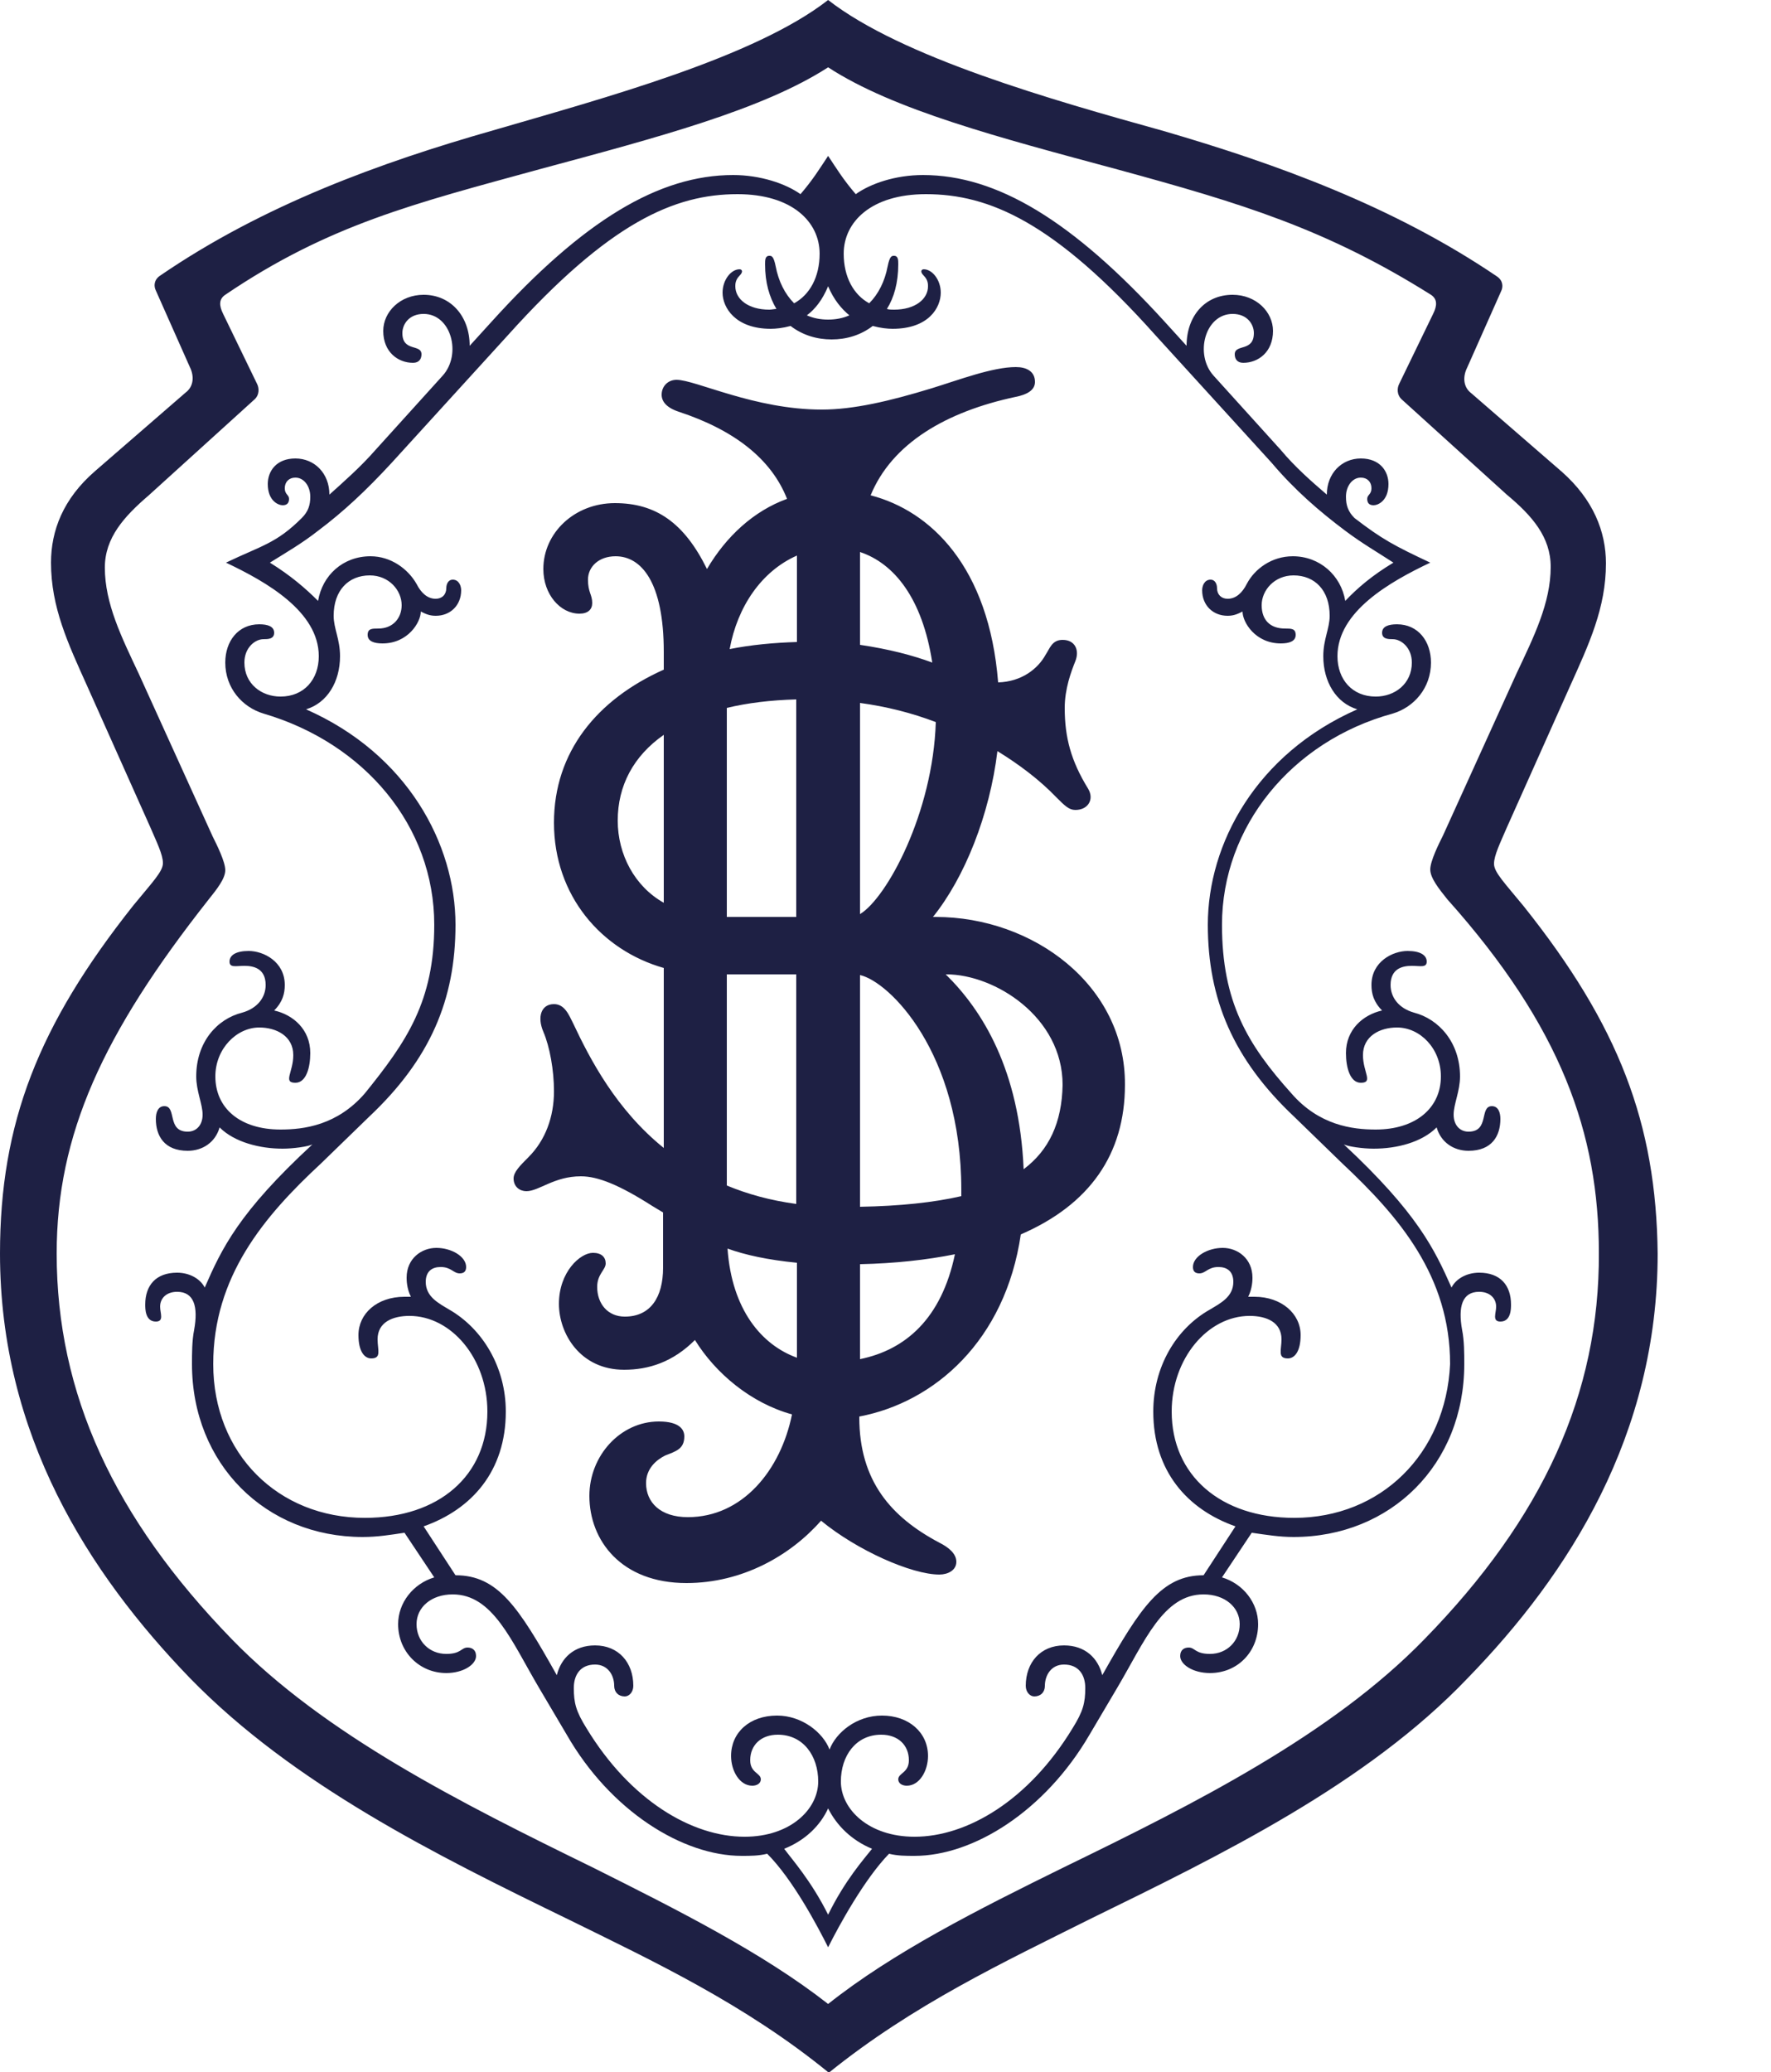
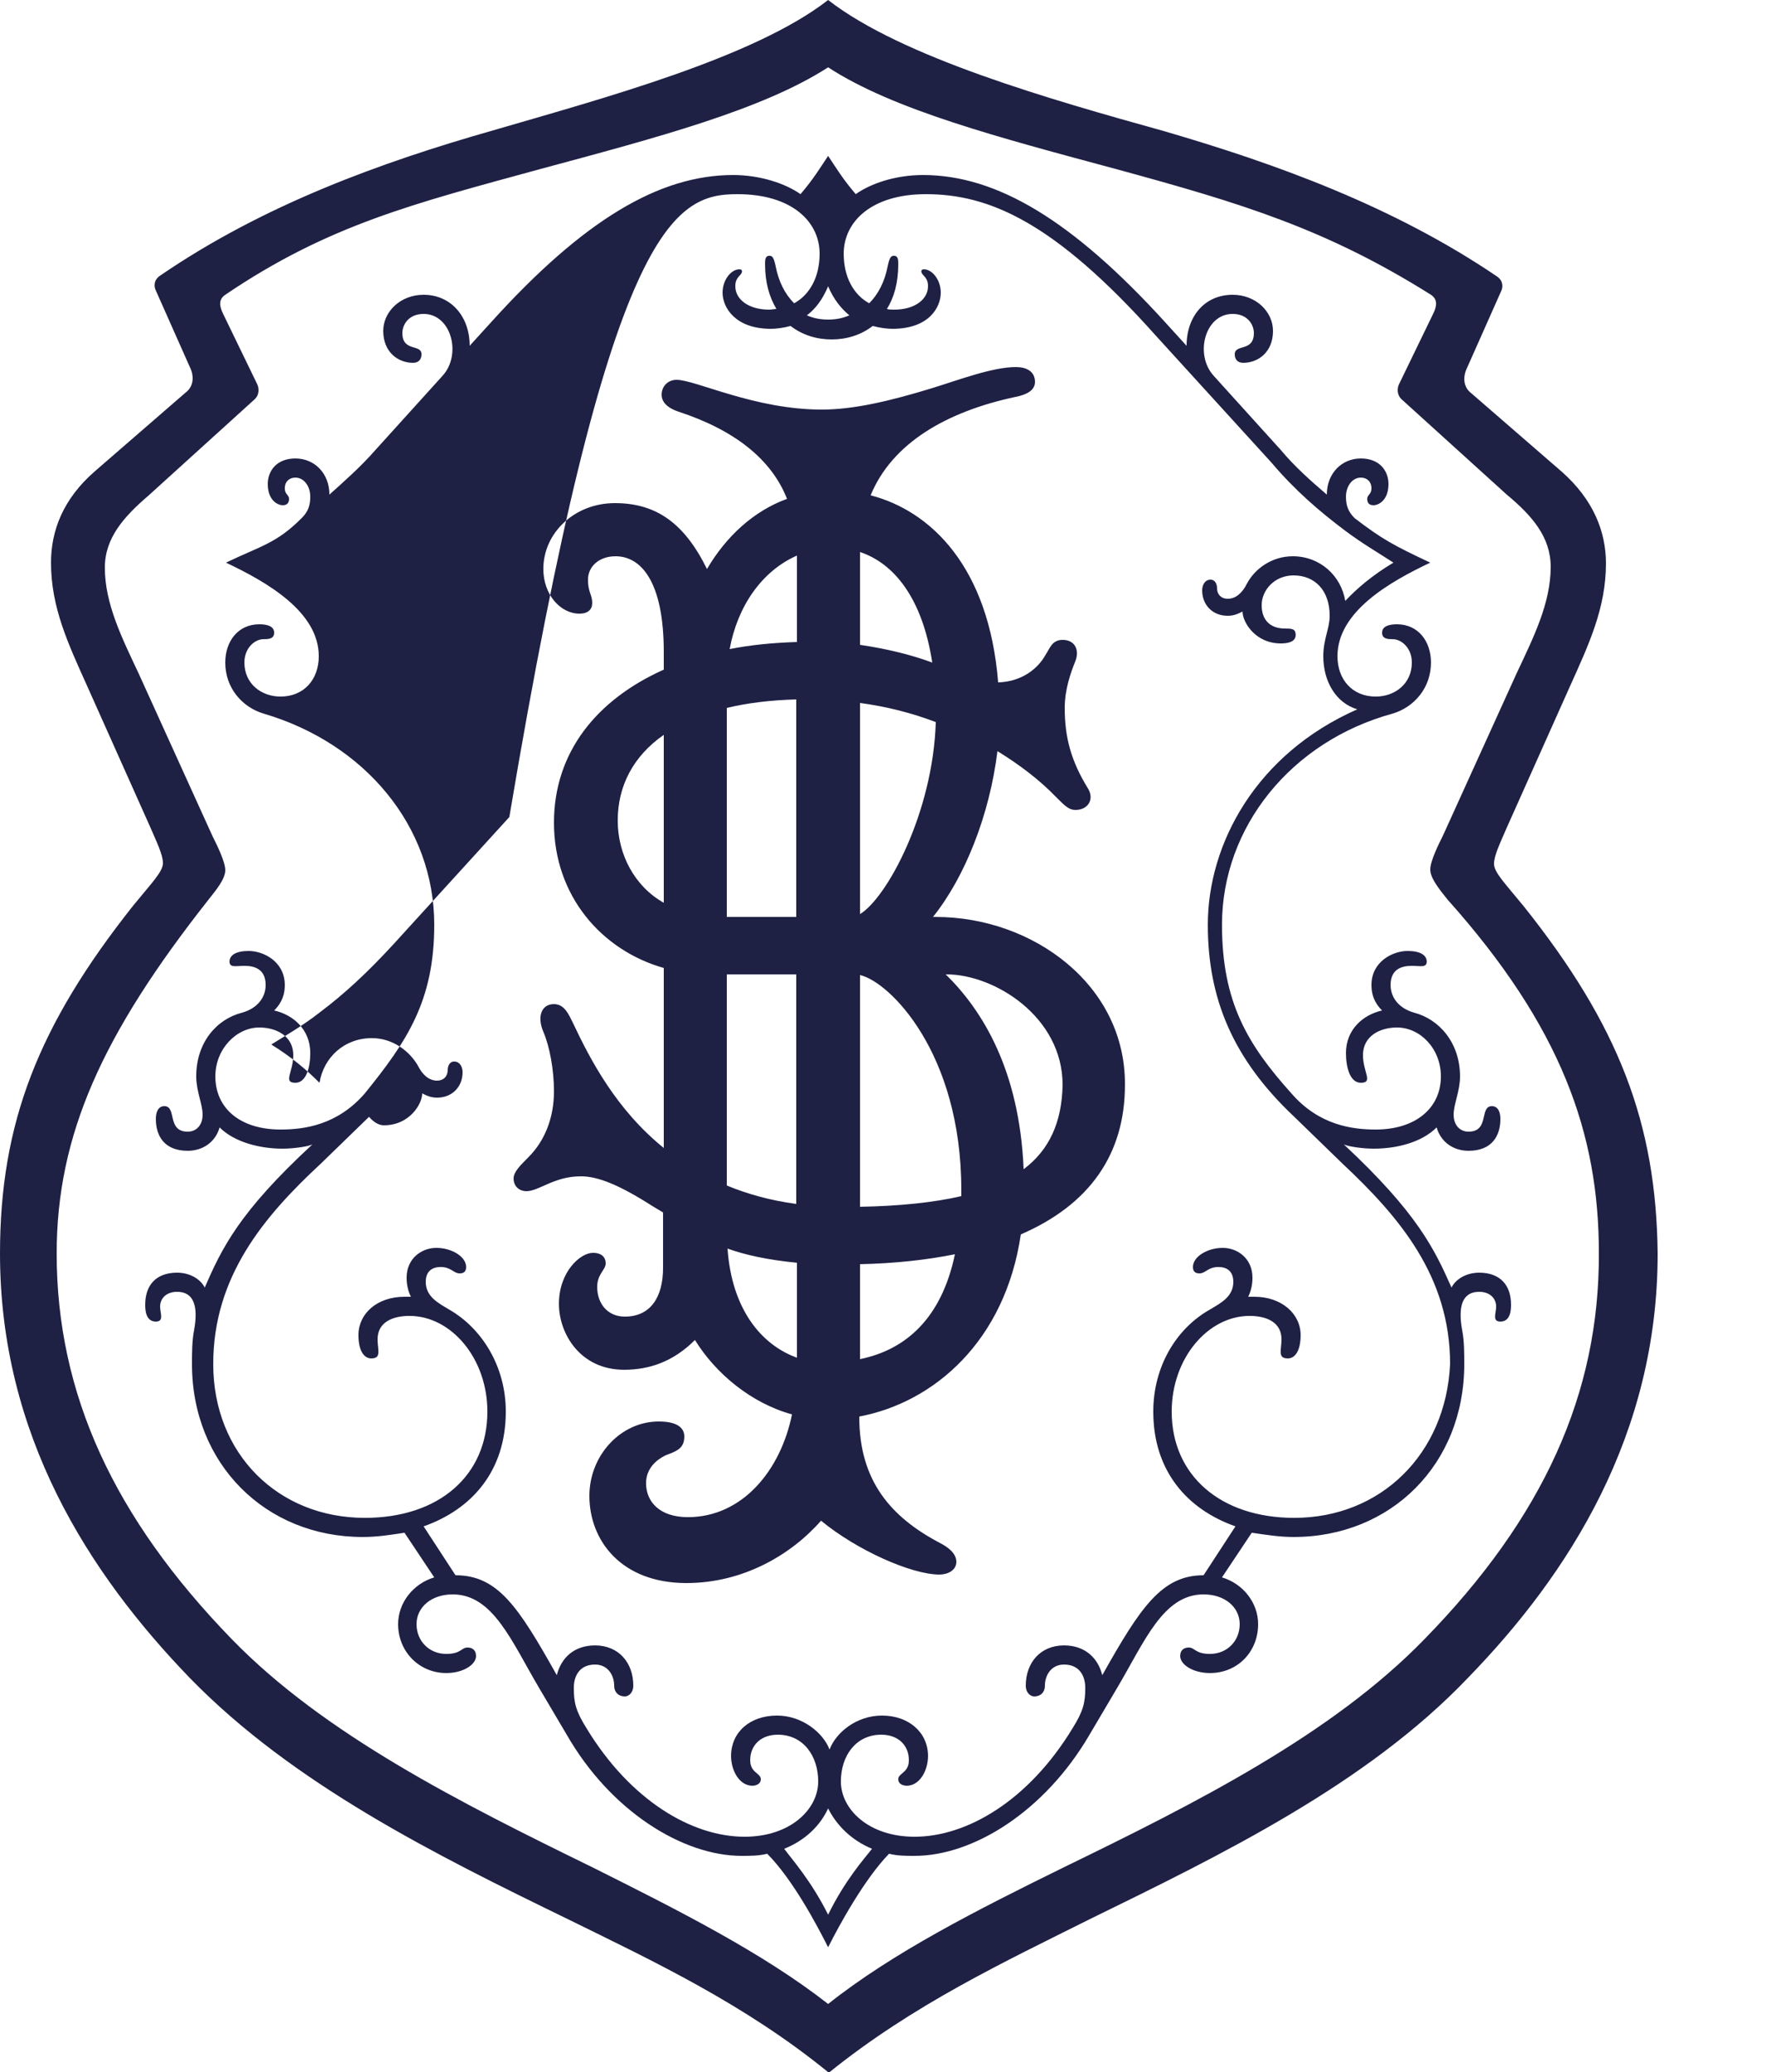
<svg xmlns="http://www.w3.org/2000/svg" version="1.1" viewBox="0 0 250 292.4">
  <style>.st0{fill-rule:evenodd;clip-rule:evenodd;fill:#1e2044}</style>
-   <path class="st0" d="M144.5 165c-.6-14-5.8-22.4-11-27.5h.1c6.8 0 16.4 6 16.4 15.6-.1 5.3-1.9 9.2-5.5 11.9zm-23.1 26.8v-13.4c4.9-.1 9.4-.6 13.4-1.4-1.9 9.1-7 13.5-13.4 14.8zm-18.7-15.6c2.5.9 5.7 1.6 9.8 2v13.4c-5-1.8-9.2-6.8-9.8-15.4zm-.1-38.7h9.8v32.4c-3.7-.5-6.9-1.4-9.8-2.6v-29.8zm-15.4-21.7c0-4.9 2.2-9.1 6.5-12.1v23.7c-4.1-2.3-6.5-6.8-6.5-11.6zm25.3-37.4v12.2c-3.3.1-6.5.4-9.5 1 1.1-6 4.5-11 9.5-13.2zm19.1 15.1c-2.7-1-6.1-1.9-10.2-2.5V77.9c4.8 1.6 8.8 6.5 10.2 15.6zM121.4 129V99.2c3.7.5 7.3 1.4 10.7 2.7-.4 12.8-6.9 24.8-10.7 27.1zm-18.8-29.1c2.9-.7 6.2-1.1 9.8-1.2v30.7h-9.8V99.9zm33.1 68.9c-3.9.9-8.7 1.4-14.3 1.5v-32.7c4.1.9 14.3 10.9 14.3 30.3v.9zm-3.6-39.4h-.4c4.5-5.6 8-14.4 9.1-23.4 3.1 1.9 6 4.1 8.3 6.5 1.2 1.2 1.8 1.8 2.7 1.8 1.8 0 2.7-1.5 1.8-3-2.4-3.9-3.3-7.2-3.3-11.4 0-2.7.9-5.1 1.5-6.6s0-3-1.8-3c-1.5 0-1.8 1.2-2.4 2.1-1.1 2-3.4 3.8-6.7 3.9-1.3-16.3-9.5-24.2-18-26.4 3-7.3 10.6-11.8 20.5-13.9 1.5-.3 2.7-.9 2.7-2.1 0-1.5-1.2-2.1-2.7-2.1-3.3 0-8 1.8-11.9 3-5.9 1.8-11 3-15.5 3-9.5 0-17.8-4.2-20.5-4.2-1.2 0-2.1.9-2.1 2.1 0 .9.6 1.8 2.4 2.4 7.9 2.6 13.1 6.7 15.3 12.3-4.7 1.7-8.6 5.3-11.3 9.9-3.2-6.5-7.2-9.3-13-9.3-5.7 0-10.1 4.2-10.1 9.3 0 3.6 2.4 6.3 5.1 6.3 1.2 0 1.8-.6 1.8-1.5 0-1.2-.6-1.5-.6-3.3s1.5-3.3 3.9-3.3c3.6 0 6.8 3.6 6.8 13.5v2.5c-9.4 4.2-15.5 11.6-15.5 21.6 0 10.3 6.7 18 15.5 20.5V162c-6.7-5.4-10.4-12.5-12.8-17.6-.6-1.2-1.2-2.7-2.7-2.7-1.8 0-2.4 1.8-1.5 3.9.9 2.1 1.5 5.4 1.5 8.4 0 3.6-1.2 6.9-3.6 9.3-1.2 1.2-2.1 2.1-2.1 3 0 1.2.9 1.8 1.8 1.8 1.8 0 3.9-2.1 7.7-2.1 2.4 0 5.4 1.2 10.1 4.2l1.5.9V178.9c0 4.2-1.8 6.9-5.4 6.9-2.4 0-3.9-1.8-3.9-4.2 0-1.8 1.2-2.4 1.2-3.3 0-.9-.6-1.5-1.8-1.5-1.8 0-4.8 2.7-4.8 7.2 0 4.2 3 9.3 9.2 9.3 3.5 0 6.9-1.1 10-4.2 2.9 4.7 7.9 8.9 13.7 10.5-1.6 7.9-7 14.5-14.7 14.5-3.9 0-5.9-2.1-5.9-4.8 0-2.1 1.5-3.3 2.7-3.9 1.5-.6 2.7-.9 2.7-2.7 0-.9-.6-2.1-3.6-2.1-5.4 0-9.8 4.8-9.8 10.5 0 6.3 4.5 12.3 13.7 12.3 7.9 0 14.7-3.9 19-8.8 5.1 4.2 12.8 7.6 16.7 7.6 1.2 0 2.4-.6 2.4-1.8 0-1.2-1.2-2.1-2.4-2.7-6.8-3.6-11.3-8.7-11.3-17.7v-.1c10.6-2 20.6-10.7 22.8-25.7 9.7-4.2 14.7-11.3 14.7-21.1.1-14.1-13-23.7-26.7-23.7zm50.6 84.8c-10.4 0-17.3-6-17.3-15 0-7.5 5.1-13.5 11-13.5 2.4 0 4.5.9 4.5 3.3 0 1.5-.6 2.7.9 2.7.9 0 1.8-.9 1.8-3.3 0-3-2.7-5.4-6.5-5.4h-.9c.6-1.2.6-2.4.6-2.7 0-2.7-2.1-4.2-4.2-4.2s-4.2 1.2-4.2 2.7c0 .6.3.9.9.9.9 0 1.2-.9 2.7-.9 1.2 0 2.1.6 2.1 2.1 0 2.1-1.8 3-3.3 3.9-4.8 2.7-8 8.1-8 14.4 0 8.4 4.8 13.8 11.6 16.2l-4.5 6.9c-5.9 0-8.9 4.5-14.3 14.1-.6-2.4-2.4-4.2-5.4-4.2-3.3 0-5.4 2.4-5.4 5.7 0 .9.6 1.5 1.2 1.5.9 0 1.5-.6 1.5-1.5 0-1.5.9-3 2.7-3 2.1 0 3 1.5 3 3.3 0 2.1-.3 3.3-1.8 5.7-6.2 10.2-14.9 15.3-22.3 15.3-6.5 0-10.4-3.9-10.4-7.8 0-3.6 2.1-6.6 5.7-6.6 2.4 0 3.9 1.5 3.9 3.6 0 1.8-1.5 1.8-1.5 2.7 0 .6.6.9 1.2.9 1.8 0 3-2.1 3-4.2 0-3.3-2.7-5.7-6.5-5.7-3.6 0-6.5 2.4-7.4 4.8-.9-2.4-3.9-4.8-7.4-4.8-3.9 0-6.5 2.4-6.5 5.7 0 2.1 1.2 4.2 3 4.2.6 0 1.2-.3 1.2-.9 0-.9-1.5-.9-1.5-2.7 0-2.1 1.5-3.6 3.9-3.6 3.6 0 5.7 3 5.7 6.6 0 3.9-3.9 7.8-10.4 7.8-7.4 0-16.1-5.1-22.3-15.3-1.5-2.4-1.8-3.6-1.8-5.7 0-1.8.9-3.3 3-3.3 1.8 0 2.7 1.5 2.7 3 0 .9.6 1.5 1.5 1.5.6 0 1.2-.6 1.2-1.5 0-3.3-2.1-5.7-5.4-5.7-3 0-4.8 1.8-5.4 4.2-5.4-9.6-8.3-14.1-14.3-14.1l-4.5-6.9c6.8-2.4 11.6-7.8 11.6-16.2 0-6.3-3.3-11.7-8-14.4-1.5-.9-3.3-1.8-3.3-3.9 0-1.5.9-2.1 2.1-2.1 1.5 0 1.8.9 2.7.9.6 0 .9-.3.9-.9 0-1.5-2.1-2.7-4.2-2.7s-4.2 1.5-4.2 4.2c0 .3 0 1.5.6 2.7h-.9c-3.9 0-6.5 2.4-6.5 5.4 0 2.4.9 3.3 1.8 3.3 1.5 0 .9-1.2.9-2.7 0-2.4 2.1-3.3 4.5-3.3 5.9 0 11 6 11 13.5 0 9-6.8 15-17.3 15-12.2 0-21.4-9-21.4-21.7 0-12.3 7.1-20.8 15.2-28.3l6.8-6.6c8.6-8.1 12.2-16.5 12.2-27.1 0-11.4-6.8-24.1-21.1-30.4 3-.9 4.8-3.9 4.8-7.5 0-2.4-.9-3.9-.9-5.7 0-3.6 2.1-5.7 5.1-5.7 2.7 0 4.5 2.1 4.5 4.2 0 1.8-1.2 3.3-3.3 3.3-.9 0-1.5 0-1.5.9s.9 1.2 2.1 1.2c3.6 0 5.4-3 5.4-4.5.6.3 1.2.6 2.1.6 2.1 0 3.6-1.5 3.6-3.6 0-.6-.3-1.5-1.2-1.5-.6 0-.9.6-.9 1.2 0 .9-.6 1.5-1.5 1.5-1.2 0-2.1-.9-2.7-2.1-1.2-2.1-3.6-3.9-6.5-3.9-3.9 0-6.8 2.7-7.4 6.3-1.8-1.8-3.9-3.6-6.8-5.4 2.4-1.5 4.5-2.7 6.8-4.5 3.6-2.7 6.8-5.7 10.4-9.6l16.4-18C86 31.4 95.2 27.4 104.1 27.4c7.7 0 11.6 3.9 11.6 8.4 0 3.3-1.4 5.8-3.6 7-1.3-1.3-2.2-3.1-2.6-5.2-.3-1.5-.6-1.5-.9-1.5-.6 0-.6.6-.6 1.2 0 2.6.6 4.6 1.6 6.3-.3 0-.7.1-1 .1-3 0-4.8-1.5-4.8-3.3 0-.3 0-.9.6-1.5s.3-.9 0-.9c-1.2 0-2.4 1.5-2.4 3.3 0 2.1 1.8 5.1 6.8 5.1.7 0 1.7-.1 2.8-.4 1.7 1.3 3.7 1.9 5.8 1.9 2.1 0 4.1-.6 5.8-1.9 1.1.3 2.1.4 2.8.4 5.1 0 6.8-3 6.8-5.1 0-1.8-1.2-3.3-2.4-3.3-.3 0-.6.3 0 .9s.6 1.2.6 1.5c0 1.8-1.8 3.3-4.8 3.3-.3 0-.7 0-1-.1 1-1.6 1.6-3.7 1.6-6.3 0-.6 0-1.2-.6-1.2-.3 0-.6 0-.9 1.5-.4 2.1-1.3 3.9-2.6 5.2-2.2-1.2-3.6-3.7-3.6-7 0-4.5 3.9-8.4 11.6-8.4 8.9 0 18.1 3.9 32.4 19.9l16.4 18c3.3 3.9 6.8 6.9 10.4 9.6 2.4 1.8 4.5 3 6.8 4.5-3 1.8-5.1 3.6-6.8 5.4-.6-3.6-3.6-6.3-7.4-6.3-3 0-5.4 1.8-6.5 3.9-.6 1.2-1.5 2.1-2.7 2.1-.9 0-1.5-.6-1.5-1.5 0-.6-.3-1.2-.9-1.2-.9 0-1.2.9-1.2 1.5 0 2.1 1.5 3.6 3.6 3.6.9 0 1.5-.3 2.1-.6 0 1.5 1.8 4.5 5.4 4.5 1.2 0 2.1-.3 2.1-1.2 0-.9-.6-.9-1.5-.9-2.1 0-3.3-1.2-3.3-3.3 0-2.1 1.8-4.2 4.5-4.2 3 0 5.1 2.1 5.1 5.7 0 1.8-.9 3.3-.9 5.7 0 3.6 1.8 6.6 4.8 7.5-14.3 6.3-21.1 19-21.1 30.4 0 10.5 3.6 19 12.2 27.1l6.8 6.6c8 7.5 15.2 15.9 15.2 28.3-.6 12.7-9.8 21.7-22 21.7zm-65.8 56c-2.4-4.8-5.1-7.8-6.2-9.3 3-1.2 5.1-3.3 6.2-5.7 1.2 2.4 3.3 4.5 6.2 5.7-1.1 1.4-3.8 4.4-6.2 9.3zm3-225.7c-.9.4-1.9.6-3 .6s-2.1-.2-3-.6c1.2-.9 2.2-2.2 3-4.1.8 1.9 1.9 3.2 3 4.1zm88.9 135.1c-1.8 0-3.3.9-3.9 2.1-2.4-5.4-4.8-10.5-15.2-20.2.6.3 2.7.6 4.2.6 3.3 0 6.8-.9 8.9-3 .6 2.1 2.4 3.3 4.5 3.3 3.3 0 4.5-2.1 4.5-4.5 0-.9-.3-1.8-1.2-1.8-1.8 0-.3 3.6-3.3 3.6-1.2 0-2.1-.9-2.1-2.4s.9-3.3.9-5.4c0-4.8-3-8.1-6.5-9-2.1-.6-3.3-2.1-3.3-3.9 0-2.4 1.8-2.7 3-2.7s2.1.3 2.1-.6c0-.9-.9-1.5-2.7-1.5-2.1 0-5.1 1.5-5.1 4.8 0 1.2.3 2.4 1.5 3.6-2.7.6-5.1 2.7-5.1 6 0 2.1.6 4.2 2.1 4.2 1.8 0 .3-1.5.3-3.9 0-2.7 2.4-3.9 4.8-3.9 3.3 0 6.2 3 6.2 6.9 0 4.5-3.6 7.5-9.2 7.5-3.3 0-8-.6-11.9-5.1-6.2-6.9-9.8-12.9-9.8-23.8 0-13.8 9.8-25.9 24.1-29.8 3-.9 5.4-3.6 5.4-7.2 0-3-1.8-5.4-4.8-5.4-1.2 0-2.1.3-2.1 1.2s.9.9 1.5.9c1.2 0 2.7 1.2 2.7 3.3 0 3-2.4 4.8-5.1 4.8-3.3 0-5.4-2.4-5.4-5.7 0-6.3 7.4-10.5 13.1-13.2-5.1-2.4-6.8-3.3-10.7-6.3-.9-.9-1.2-1.8-1.2-3 0-1.5.9-2.7 2.1-2.7.9 0 1.5.6 1.5 1.5s-.6.9-.6 1.5.3.9.9.9c.6 0 2.1-.6 2.1-3 0-1.8-1.2-3.6-3.9-3.6s-4.8 2.1-4.8 5.1c-2.1-1.8-4.5-3.9-6.5-6.3L171.3 53c-2.7-3-1.2-8.7 2.7-8.7 2.1 0 3 1.5 3 2.7 0 2.7-2.7 1.5-2.7 3 0 .6.3 1.2 1.2 1.2 2.1 0 4.2-1.5 4.2-4.5 0-2.7-2.4-5.1-5.7-5.1-3.9 0-6.5 3-6.5 7.2l-3-3.3c-13.1-14.4-23.8-20.8-34.2-20.8-3.9 0-7.4 1.2-9.5 2.7-1.8-2.1-2.7-3.6-3.9-5.4-1.2 1.8-2.1 3.3-3.9 5.4-2.1-1.5-5.7-2.7-9.5-2.7-10.4 0-21.1 6.3-34.2 20.8l-3 3.3c0-4.2-2.7-7.2-6.5-7.2-3.3 0-5.7 2.4-5.7 5.1 0 3 2.1 4.5 4.2 4.5.9 0 1.2-.6 1.2-1.2 0-1.5-2.7-.3-2.7-3 0-1.2.9-2.7 3-2.7 3.9 0 5.4 5.7 2.7 8.7L53 63.5c-2.1 2.4-4.5 4.5-6.5 6.3 0-3-2.1-5.1-4.8-5.1-2.7 0-3.9 1.8-3.9 3.6 0 2.4 1.5 3 2.1 3 .6 0 .9-.3.9-.9 0-.6-.6-.6-.6-1.5s.6-1.5 1.5-1.5c1.2 0 2.1 1.2 2.1 2.7 0 1.2-.3 2.1-1.2 3-3.6 3.6-5.7 3.9-10.7 6.3C37.6 82.1 45 86.3 45 92.6c0 3.3-2.1 5.7-5.4 5.7-2.7 0-5.1-1.8-5.1-4.8 0-2.1 1.5-3.3 2.7-3.3.6 0 1.5 0 1.5-.9s-.9-1.2-2.1-1.2c-3 0-4.8 2.4-4.8 5.4 0 3.6 2.4 6.3 5.4 7.2 14.3 4.2 24.1 15.9 24.1 29.8 0 10.8-3.9 16.5-9.8 23.8-3.9 4.5-8.6 5.1-11.9 5.1-5.7 0-9.2-3-9.2-7.5 0-3.9 3-6.9 6.2-6.9 2.4 0 4.8 1.2 4.8 3.9 0 2.4-1.5 3.9.3 3.9 1.5 0 2.1-2.1 2.1-4.2 0-3.3-2.4-5.4-5.1-6 1.2-1.2 1.5-2.4 1.5-3.6 0-3.3-3-4.8-5.1-4.8-1.8 0-2.7.6-2.7 1.5s.9.6 2.1.6c1.2 0 3 .3 3 2.7 0 1.8-1.2 3.3-3.3 3.9-3.6.9-6.5 4.2-6.5 9 0 2.1.9 3.9.9 5.4 0 1.5-.9 2.4-2.1 2.4-3 0-1.5-3.6-3.3-3.6-.9 0-1.2.9-1.2 1.8 0 2.4 1.2 4.5 4.5 4.5 2.1 0 3.9-1.2 4.5-3.3 2.1 2.1 5.7 3 8.9 3 1.5 0 3.6-.3 4.2-.6-10.4 9.6-12.8 14.7-15.2 20.2-.6-1.2-2.1-2.1-3.9-2.1-3 0-4.5 1.8-4.5 4.5 0 .6 0 2.4 1.5 2.4 1.2 0 .6-1.2.6-2.1 0-1.2.9-2.1 2.4-2.1 2.4 0 3 2.1 2.4 5.4-.3 1.5-.3 3.3-.3 4.8 0 14.1 10.4 24.4 24.1 24.4 2.1 0 3.9-.3 5.9-.6l4.2 6.3c-3 .9-5.1 3.6-5.1 6.6 0 3.9 3 6.9 6.8 6.9 2.4 0 4.2-1.2 4.2-2.4 0-.9-.6-1.2-1.2-1.2-.9 0-.9.9-3 .9-2.4 0-4.2-1.8-4.2-4.2 0-2.4 2.1-4.2 5.1-4.2 5.7 0 8.3 6.6 12.2 13.2l3.9 6.6c6.2 10.8 16.4 17.1 24.7 17.1 1.2 0 2.4 0 3.6-.3 3.6 3.6 7.1 10.2 8.6 13.2 1.5-3 5.1-9.6 8.6-13.2 1.2.3 2.4.3 3.6.3 8.3 0 18.4-6.3 24.7-17.1l3.9-6.6c3.9-6.6 6.5-13.2 12.2-13.2 3 0 5.1 1.8 5.1 4.2 0 2.4-1.8 4.2-4.2 4.2-2.1 0-2.1-.9-3-.9-.6 0-1.2.3-1.2 1.2 0 1.2 1.8 2.4 4.2 2.4 3.9 0 6.8-3 6.8-6.9 0-3-2.1-5.7-5.1-6.6l4.2-6.3c2.1.3 3.9.6 5.9.6 13.7 0 24.1-10.2 24.1-24.4 0-1.5 0-3.3-.3-4.8-.6-3.3 0-5.4 2.4-5.4 1.5 0 2.4.9 2.4 2.1 0 .9-.6 2.1.6 2.1 1.5 0 1.5-1.8 1.5-2.4 0-2.7-1.5-4.5-4.5-4.5zm-7.7 51.7c-13.1 13.5-32.4 23.2-50.9 32.2-12.2 6-24.1 12-33.3 19.3-9.2-7.2-21.1-13.2-33.3-19.3-18.4-9-37.8-18.7-50.9-32.2C16.1 214.2 8 196.7 8 176.9c0-16.8 6.5-31 21.4-49.9 1.2-1.5 2.4-3 2.4-4.2 0-1.2-1.2-3.6-1.8-4.8L19.6 95.1c-2.4-5.1-4.8-9.9-4.8-15 0-4.2 2.7-7.2 6.2-10.2l15-13.6c.6-.6.6-1.5.3-2.1l-4.8-9.9c-.6-1.2-.6-2.1.3-2.7 14.6-9.9 26.8-12.9 44.3-17.7 16.7-4.5 31.5-8.4 40.8-14.4 9.2 6 24.1 9.9 40.8 14.4 17.6 4.8 29.5 8.4 44.3 17.7.9.6.9 1.5.3 2.7l-4.8 9.9c-.3.6-.3 1.5.3 2.1l14.9 13.5c3.6 3 6.2 6 6.2 10.2 0 5.1-2.4 9.9-4.8 15l-10.4 22.9c-.6 1.2-1.8 3.6-1.8 4.8 0 1.2 1.2 2.7 2.4 4.2 16.1 18 21.4 33.1 21.4 49.9.1 19.9-7.9 37.4-24.6 54.5zm14-103.4c-2.7-3.3-4.2-4.8-4.2-6 0-1.2.9-3 1.8-5.1l8.9-19.9c2.7-6 5.1-11.1 5.1-17.4 0-4.5-1.8-9-6.2-12.9l-12.8-11.1c-1.2-.9-1.2-2.4-.6-3.6l4.8-10.8c.3-.6.3-1.5-.6-2.1-14.6-9.9-31.2-15.9-47-20.5-15.8-4.4-37-10.4-47.4-18.5-10.4 8.1-31.5 13.8-47.3 18.4-15.8 4.5-32.4 10.5-47 20.5-.9.6-.9 1.5-.6 2.1l4.8 10.8c.6 1.2.6 2.7-.6 3.6L13.4 66.5c-4.5 3.9-6.2 8.4-6.2 12.9 0 6.3 2.4 11.4 5.1 17.4l8.9 19.9c.9 2.1 1.8 3.9 1.8 5.1 0 1.2-1.5 2.7-4.2 6C5.4 144.7 0 158.5 0 176.9c0 25.6 12.5 45.1 26.8 59.9 14.6 15 34.8 25 53.3 34 12.2 6 25 12 36.9 21.7 11.9-9.6 24.7-15.6 36.9-21.7 18.4-9 39-19 53.3-34 14.3-14.7 26.8-34.3 26.8-59.9-.2-18.4-5.5-32.2-18.9-49z" />
+   <path class="st0" d="M144.5 165c-.6-14-5.8-22.4-11-27.5h.1c6.8 0 16.4 6 16.4 15.6-.1 5.3-1.9 9.2-5.5 11.9zm-23.1 26.8v-13.4c4.9-.1 9.4-.6 13.4-1.4-1.9 9.1-7 13.5-13.4 14.8zm-18.7-15.6c2.5.9 5.7 1.6 9.8 2v13.4c-5-1.8-9.2-6.8-9.8-15.4zm-.1-38.7h9.8v32.4c-3.7-.5-6.9-1.4-9.8-2.6v-29.8zm-15.4-21.7c0-4.9 2.2-9.1 6.5-12.1v23.7c-4.1-2.3-6.5-6.8-6.5-11.6zm25.3-37.4v12.2c-3.3.1-6.5.4-9.5 1 1.1-6 4.5-11 9.5-13.2zm19.1 15.1c-2.7-1-6.1-1.9-10.2-2.5V77.9c4.8 1.6 8.8 6.5 10.2 15.6zM121.4 129V99.2c3.7.5 7.3 1.4 10.7 2.7-.4 12.8-6.9 24.8-10.7 27.1zm-18.8-29.1c2.9-.7 6.2-1.1 9.8-1.2v30.7h-9.8V99.9zm33.1 68.9c-3.9.9-8.7 1.4-14.3 1.5v-32.7c4.1.9 14.3 10.9 14.3 30.3v.9zm-3.6-39.4h-.4c4.5-5.6 8-14.4 9.1-23.4 3.1 1.9 6 4.1 8.3 6.5 1.2 1.2 1.8 1.8 2.7 1.8 1.8 0 2.7-1.5 1.8-3-2.4-3.9-3.3-7.2-3.3-11.4 0-2.7.9-5.1 1.5-6.6s0-3-1.8-3c-1.5 0-1.8 1.2-2.4 2.1-1.1 2-3.4 3.8-6.7 3.9-1.3-16.3-9.5-24.2-18-26.4 3-7.3 10.6-11.8 20.5-13.9 1.5-.3 2.7-.9 2.7-2.1 0-1.5-1.2-2.1-2.7-2.1-3.3 0-8 1.8-11.9 3-5.9 1.8-11 3-15.5 3-9.5 0-17.8-4.2-20.5-4.2-1.2 0-2.1.9-2.1 2.1 0 .9.6 1.8 2.4 2.4 7.9 2.6 13.1 6.7 15.3 12.3-4.7 1.7-8.6 5.3-11.3 9.9-3.2-6.5-7.2-9.3-13-9.3-5.7 0-10.1 4.2-10.1 9.3 0 3.6 2.4 6.3 5.1 6.3 1.2 0 1.8-.6 1.8-1.5 0-1.2-.6-1.5-.6-3.3s1.5-3.3 3.9-3.3c3.6 0 6.8 3.6 6.8 13.5v2.5c-9.4 4.2-15.5 11.6-15.5 21.6 0 10.3 6.7 18 15.5 20.5V162c-6.7-5.4-10.4-12.5-12.8-17.6-.6-1.2-1.2-2.7-2.7-2.7-1.8 0-2.4 1.8-1.5 3.9.9 2.1 1.5 5.4 1.5 8.4 0 3.6-1.2 6.9-3.6 9.3-1.2 1.2-2.1 2.1-2.1 3 0 1.2.9 1.8 1.8 1.8 1.8 0 3.9-2.1 7.7-2.1 2.4 0 5.4 1.2 10.1 4.2l1.5.9V178.9c0 4.2-1.8 6.9-5.4 6.9-2.4 0-3.9-1.8-3.9-4.2 0-1.8 1.2-2.4 1.2-3.3 0-.9-.6-1.5-1.8-1.5-1.8 0-4.8 2.7-4.8 7.2 0 4.2 3 9.3 9.2 9.3 3.5 0 6.9-1.1 10-4.2 2.9 4.7 7.9 8.9 13.7 10.5-1.6 7.9-7 14.5-14.7 14.5-3.9 0-5.9-2.1-5.9-4.8 0-2.1 1.5-3.3 2.7-3.9 1.5-.6 2.7-.9 2.7-2.7 0-.9-.6-2.1-3.6-2.1-5.4 0-9.8 4.8-9.8 10.5 0 6.3 4.5 12.3 13.7 12.3 7.9 0 14.7-3.9 19-8.8 5.1 4.2 12.8 7.6 16.7 7.6 1.2 0 2.4-.6 2.4-1.8 0-1.2-1.2-2.1-2.4-2.7-6.8-3.6-11.3-8.7-11.3-17.7v-.1c10.6-2 20.6-10.7 22.8-25.7 9.7-4.2 14.7-11.3 14.7-21.1.1-14.1-13-23.7-26.7-23.7zm50.6 84.8c-10.4 0-17.3-6-17.3-15 0-7.5 5.1-13.5 11-13.5 2.4 0 4.5.9 4.5 3.3 0 1.5-.6 2.7.9 2.7.9 0 1.8-.9 1.8-3.3 0-3-2.7-5.4-6.5-5.4h-.9c.6-1.2.6-2.4.6-2.7 0-2.7-2.1-4.2-4.2-4.2s-4.2 1.2-4.2 2.7c0 .6.3.9.9.9.9 0 1.2-.9 2.7-.9 1.2 0 2.1.6 2.1 2.1 0 2.1-1.8 3-3.3 3.9-4.8 2.7-8 8.1-8 14.4 0 8.4 4.8 13.8 11.6 16.2l-4.5 6.9c-5.9 0-8.9 4.5-14.3 14.1-.6-2.4-2.4-4.2-5.4-4.2-3.3 0-5.4 2.4-5.4 5.7 0 .9.6 1.5 1.2 1.5.9 0 1.5-.6 1.5-1.5 0-1.5.9-3 2.7-3 2.1 0 3 1.5 3 3.3 0 2.1-.3 3.3-1.8 5.7-6.2 10.2-14.9 15.3-22.3 15.3-6.5 0-10.4-3.9-10.4-7.8 0-3.6 2.1-6.6 5.7-6.6 2.4 0 3.9 1.5 3.9 3.6 0 1.8-1.5 1.8-1.5 2.7 0 .6.6.9 1.2.9 1.8 0 3-2.1 3-4.2 0-3.3-2.7-5.7-6.5-5.7-3.6 0-6.5 2.4-7.4 4.8-.9-2.4-3.9-4.8-7.4-4.8-3.9 0-6.5 2.4-6.5 5.7 0 2.1 1.2 4.2 3 4.2.6 0 1.2-.3 1.2-.9 0-.9-1.5-.9-1.5-2.7 0-2.1 1.5-3.6 3.9-3.6 3.6 0 5.7 3 5.7 6.6 0 3.9-3.9 7.8-10.4 7.8-7.4 0-16.1-5.1-22.3-15.3-1.5-2.4-1.8-3.6-1.8-5.7 0-1.8.9-3.3 3-3.3 1.8 0 2.7 1.5 2.7 3 0 .9.6 1.5 1.5 1.5.6 0 1.2-.6 1.2-1.5 0-3.3-2.1-5.7-5.4-5.7-3 0-4.8 1.8-5.4 4.2-5.4-9.6-8.3-14.1-14.3-14.1l-4.5-6.9c6.8-2.4 11.6-7.8 11.6-16.2 0-6.3-3.3-11.7-8-14.4-1.5-.9-3.3-1.8-3.3-3.9 0-1.5.9-2.1 2.1-2.1 1.5 0 1.8.9 2.7.9.6 0 .9-.3.9-.9 0-1.5-2.1-2.7-4.2-2.7s-4.2 1.5-4.2 4.2c0 .3 0 1.5.6 2.7h-.9c-3.9 0-6.5 2.4-6.5 5.4 0 2.4.9 3.3 1.8 3.3 1.5 0 .9-1.2.9-2.7 0-2.4 2.1-3.3 4.5-3.3 5.9 0 11 6 11 13.5 0 9-6.8 15-17.3 15-12.2 0-21.4-9-21.4-21.7 0-12.3 7.1-20.8 15.2-28.3l6.8-6.6s.9 1.2 2.1 1.2c3.6 0 5.4-3 5.4-4.5.6.3 1.2.6 2.1.6 2.1 0 3.6-1.5 3.6-3.6 0-.6-.3-1.5-1.2-1.5-.6 0-.9.6-.9 1.2 0 .9-.6 1.5-1.5 1.5-1.2 0-2.1-.9-2.7-2.1-1.2-2.1-3.6-3.9-6.5-3.9-3.9 0-6.8 2.7-7.4 6.3-1.8-1.8-3.9-3.6-6.8-5.4 2.4-1.5 4.5-2.7 6.8-4.5 3.6-2.7 6.8-5.7 10.4-9.6l16.4-18C86 31.4 95.2 27.4 104.1 27.4c7.7 0 11.6 3.9 11.6 8.4 0 3.3-1.4 5.8-3.6 7-1.3-1.3-2.2-3.1-2.6-5.2-.3-1.5-.6-1.5-.9-1.5-.6 0-.6.6-.6 1.2 0 2.6.6 4.6 1.6 6.3-.3 0-.7.1-1 .1-3 0-4.8-1.5-4.8-3.3 0-.3 0-.9.6-1.5s.3-.9 0-.9c-1.2 0-2.4 1.5-2.4 3.3 0 2.1 1.8 5.1 6.8 5.1.7 0 1.7-.1 2.8-.4 1.7 1.3 3.7 1.9 5.8 1.9 2.1 0 4.1-.6 5.8-1.9 1.1.3 2.1.4 2.8.4 5.1 0 6.8-3 6.8-5.1 0-1.8-1.2-3.3-2.4-3.3-.3 0-.6.3 0 .9s.6 1.2.6 1.5c0 1.8-1.8 3.3-4.8 3.3-.3 0-.7 0-1-.1 1-1.6 1.6-3.7 1.6-6.3 0-.6 0-1.2-.6-1.2-.3 0-.6 0-.9 1.5-.4 2.1-1.3 3.9-2.6 5.2-2.2-1.2-3.6-3.7-3.6-7 0-4.5 3.9-8.4 11.6-8.4 8.9 0 18.1 3.9 32.4 19.9l16.4 18c3.3 3.9 6.8 6.9 10.4 9.6 2.4 1.8 4.5 3 6.8 4.5-3 1.8-5.1 3.6-6.8 5.4-.6-3.6-3.6-6.3-7.4-6.3-3 0-5.4 1.8-6.5 3.9-.6 1.2-1.5 2.1-2.7 2.1-.9 0-1.5-.6-1.5-1.5 0-.6-.3-1.2-.9-1.2-.9 0-1.2.9-1.2 1.5 0 2.1 1.5 3.6 3.6 3.6.9 0 1.5-.3 2.1-.6 0 1.5 1.8 4.5 5.4 4.5 1.2 0 2.1-.3 2.1-1.2 0-.9-.6-.9-1.5-.9-2.1 0-3.3-1.2-3.3-3.3 0-2.1 1.8-4.2 4.5-4.2 3 0 5.1 2.1 5.1 5.7 0 1.8-.9 3.3-.9 5.7 0 3.6 1.8 6.6 4.8 7.5-14.3 6.3-21.1 19-21.1 30.4 0 10.5 3.6 19 12.2 27.1l6.8 6.6c8 7.5 15.2 15.9 15.2 28.3-.6 12.7-9.8 21.7-22 21.7zm-65.8 56c-2.4-4.8-5.1-7.8-6.2-9.3 3-1.2 5.1-3.3 6.2-5.7 1.2 2.4 3.3 4.5 6.2 5.7-1.1 1.4-3.8 4.4-6.2 9.3zm3-225.7c-.9.4-1.9.6-3 .6s-2.1-.2-3-.6c1.2-.9 2.2-2.2 3-4.1.8 1.9 1.9 3.2 3 4.1zm88.9 135.1c-1.8 0-3.3.9-3.9 2.1-2.4-5.4-4.8-10.5-15.2-20.2.6.3 2.7.6 4.2.6 3.3 0 6.8-.9 8.9-3 .6 2.1 2.4 3.3 4.5 3.3 3.3 0 4.5-2.1 4.5-4.5 0-.9-.3-1.8-1.2-1.8-1.8 0-.3 3.6-3.3 3.6-1.2 0-2.1-.9-2.1-2.4s.9-3.3.9-5.4c0-4.8-3-8.1-6.5-9-2.1-.6-3.3-2.1-3.3-3.9 0-2.4 1.8-2.7 3-2.7s2.1.3 2.1-.6c0-.9-.9-1.5-2.7-1.5-2.1 0-5.1 1.5-5.1 4.8 0 1.2.3 2.4 1.5 3.6-2.7.6-5.1 2.7-5.1 6 0 2.1.6 4.2 2.1 4.2 1.8 0 .3-1.5.3-3.9 0-2.7 2.4-3.9 4.8-3.9 3.3 0 6.2 3 6.2 6.9 0 4.5-3.6 7.5-9.2 7.5-3.3 0-8-.6-11.9-5.1-6.2-6.9-9.8-12.9-9.8-23.8 0-13.8 9.8-25.9 24.1-29.8 3-.9 5.4-3.6 5.4-7.2 0-3-1.8-5.4-4.8-5.4-1.2 0-2.1.3-2.1 1.2s.9.9 1.5.9c1.2 0 2.7 1.2 2.7 3.3 0 3-2.4 4.8-5.1 4.8-3.3 0-5.4-2.4-5.4-5.7 0-6.3 7.4-10.5 13.1-13.2-5.1-2.4-6.8-3.3-10.7-6.3-.9-.9-1.2-1.8-1.2-3 0-1.5.9-2.7 2.1-2.7.9 0 1.5.6 1.5 1.5s-.6.9-.6 1.5.3.9.9.9c.6 0 2.1-.6 2.1-3 0-1.8-1.2-3.6-3.9-3.6s-4.8 2.1-4.8 5.1c-2.1-1.8-4.5-3.9-6.5-6.3L171.3 53c-2.7-3-1.2-8.7 2.7-8.7 2.1 0 3 1.5 3 2.7 0 2.7-2.7 1.5-2.7 3 0 .6.3 1.2 1.2 1.2 2.1 0 4.2-1.5 4.2-4.5 0-2.7-2.4-5.1-5.7-5.1-3.9 0-6.5 3-6.5 7.2l-3-3.3c-13.1-14.4-23.8-20.8-34.2-20.8-3.9 0-7.4 1.2-9.5 2.7-1.8-2.1-2.7-3.6-3.9-5.4-1.2 1.8-2.1 3.3-3.9 5.4-2.1-1.5-5.7-2.7-9.5-2.7-10.4 0-21.1 6.3-34.2 20.8l-3 3.3c0-4.2-2.7-7.2-6.5-7.2-3.3 0-5.7 2.4-5.7 5.1 0 3 2.1 4.5 4.2 4.5.9 0 1.2-.6 1.2-1.2 0-1.5-2.7-.3-2.7-3 0-1.2.9-2.7 3-2.7 3.9 0 5.4 5.7 2.7 8.7L53 63.5c-2.1 2.4-4.5 4.5-6.5 6.3 0-3-2.1-5.1-4.8-5.1-2.7 0-3.9 1.8-3.9 3.6 0 2.4 1.5 3 2.1 3 .6 0 .9-.3.9-.9 0-.6-.6-.6-.6-1.5s.6-1.5 1.5-1.5c1.2 0 2.1 1.2 2.1 2.7 0 1.2-.3 2.1-1.2 3-3.6 3.6-5.7 3.9-10.7 6.3C37.6 82.1 45 86.3 45 92.6c0 3.3-2.1 5.7-5.4 5.7-2.7 0-5.1-1.8-5.1-4.8 0-2.1 1.5-3.3 2.7-3.3.6 0 1.5 0 1.5-.9s-.9-1.2-2.1-1.2c-3 0-4.8 2.4-4.8 5.4 0 3.6 2.4 6.3 5.4 7.2 14.3 4.2 24.1 15.9 24.1 29.8 0 10.8-3.9 16.5-9.8 23.8-3.9 4.5-8.6 5.1-11.9 5.1-5.7 0-9.2-3-9.2-7.5 0-3.9 3-6.9 6.2-6.9 2.4 0 4.8 1.2 4.8 3.9 0 2.4-1.5 3.9.3 3.9 1.5 0 2.1-2.1 2.1-4.2 0-3.3-2.4-5.4-5.1-6 1.2-1.2 1.5-2.4 1.5-3.6 0-3.3-3-4.8-5.1-4.8-1.8 0-2.7.6-2.7 1.5s.9.6 2.1.6c1.2 0 3 .3 3 2.7 0 1.8-1.2 3.3-3.3 3.9-3.6.9-6.5 4.2-6.5 9 0 2.1.9 3.9.9 5.4 0 1.5-.9 2.4-2.1 2.4-3 0-1.5-3.6-3.3-3.6-.9 0-1.2.9-1.2 1.8 0 2.4 1.2 4.5 4.5 4.5 2.1 0 3.9-1.2 4.5-3.3 2.1 2.1 5.7 3 8.9 3 1.5 0 3.6-.3 4.2-.6-10.4 9.6-12.8 14.7-15.2 20.2-.6-1.2-2.1-2.1-3.9-2.1-3 0-4.5 1.8-4.5 4.5 0 .6 0 2.4 1.5 2.4 1.2 0 .6-1.2.6-2.1 0-1.2.9-2.1 2.4-2.1 2.4 0 3 2.1 2.4 5.4-.3 1.5-.3 3.3-.3 4.8 0 14.1 10.4 24.4 24.1 24.4 2.1 0 3.9-.3 5.9-.6l4.2 6.3c-3 .9-5.1 3.6-5.1 6.6 0 3.9 3 6.9 6.8 6.9 2.4 0 4.2-1.2 4.2-2.4 0-.9-.6-1.2-1.2-1.2-.9 0-.9.9-3 .9-2.4 0-4.2-1.8-4.2-4.2 0-2.4 2.1-4.2 5.1-4.2 5.7 0 8.3 6.6 12.2 13.2l3.9 6.6c6.2 10.8 16.4 17.1 24.7 17.1 1.2 0 2.4 0 3.6-.3 3.6 3.6 7.1 10.2 8.6 13.2 1.5-3 5.1-9.6 8.6-13.2 1.2.3 2.4.3 3.6.3 8.3 0 18.4-6.3 24.7-17.1l3.9-6.6c3.9-6.6 6.5-13.2 12.2-13.2 3 0 5.1 1.8 5.1 4.2 0 2.4-1.8 4.2-4.2 4.2-2.1 0-2.1-.9-3-.9-.6 0-1.2.3-1.2 1.2 0 1.2 1.8 2.4 4.2 2.4 3.9 0 6.8-3 6.8-6.9 0-3-2.1-5.7-5.1-6.6l4.2-6.3c2.1.3 3.9.6 5.9.6 13.7 0 24.1-10.2 24.1-24.4 0-1.5 0-3.3-.3-4.8-.6-3.3 0-5.4 2.4-5.4 1.5 0 2.4.9 2.4 2.1 0 .9-.6 2.1.6 2.1 1.5 0 1.5-1.8 1.5-2.4 0-2.7-1.5-4.5-4.5-4.5zm-7.7 51.7c-13.1 13.5-32.4 23.2-50.9 32.2-12.2 6-24.1 12-33.3 19.3-9.2-7.2-21.1-13.2-33.3-19.3-18.4-9-37.8-18.7-50.9-32.2C16.1 214.2 8 196.7 8 176.9c0-16.8 6.5-31 21.4-49.9 1.2-1.5 2.4-3 2.4-4.2 0-1.2-1.2-3.6-1.8-4.8L19.6 95.1c-2.4-5.1-4.8-9.9-4.8-15 0-4.2 2.7-7.2 6.2-10.2l15-13.6c.6-.6.6-1.5.3-2.1l-4.8-9.9c-.6-1.2-.6-2.1.3-2.7 14.6-9.9 26.8-12.9 44.3-17.7 16.7-4.5 31.5-8.4 40.8-14.4 9.2 6 24.1 9.9 40.8 14.4 17.6 4.8 29.5 8.4 44.3 17.7.9.6.9 1.5.3 2.7l-4.8 9.9c-.3.6-.3 1.5.3 2.1l14.9 13.5c3.6 3 6.2 6 6.2 10.2 0 5.1-2.4 9.9-4.8 15l-10.4 22.9c-.6 1.2-1.8 3.6-1.8 4.8 0 1.2 1.2 2.7 2.4 4.2 16.1 18 21.4 33.1 21.4 49.9.1 19.9-7.9 37.4-24.6 54.5zm14-103.4c-2.7-3.3-4.2-4.8-4.2-6 0-1.2.9-3 1.8-5.1l8.9-19.9c2.7-6 5.1-11.1 5.1-17.4 0-4.5-1.8-9-6.2-12.9l-12.8-11.1c-1.2-.9-1.2-2.4-.6-3.6l4.8-10.8c.3-.6.3-1.5-.6-2.1-14.6-9.9-31.2-15.9-47-20.5-15.8-4.4-37-10.4-47.4-18.5-10.4 8.1-31.5 13.8-47.3 18.4-15.8 4.5-32.4 10.5-47 20.5-.9.6-.9 1.5-.6 2.1l4.8 10.8c.6 1.2.6 2.7-.6 3.6L13.4 66.5c-4.5 3.9-6.2 8.4-6.2 12.9 0 6.3 2.4 11.4 5.1 17.4l8.9 19.9c.9 2.1 1.8 3.9 1.8 5.1 0 1.2-1.5 2.7-4.2 6C5.4 144.7 0 158.5 0 176.9c0 25.6 12.5 45.1 26.8 59.9 14.6 15 34.8 25 53.3 34 12.2 6 25 12 36.9 21.7 11.9-9.6 24.7-15.6 36.9-21.7 18.4-9 39-19 53.3-34 14.3-14.7 26.8-34.3 26.8-59.9-.2-18.4-5.5-32.2-18.9-49z" />
</svg>